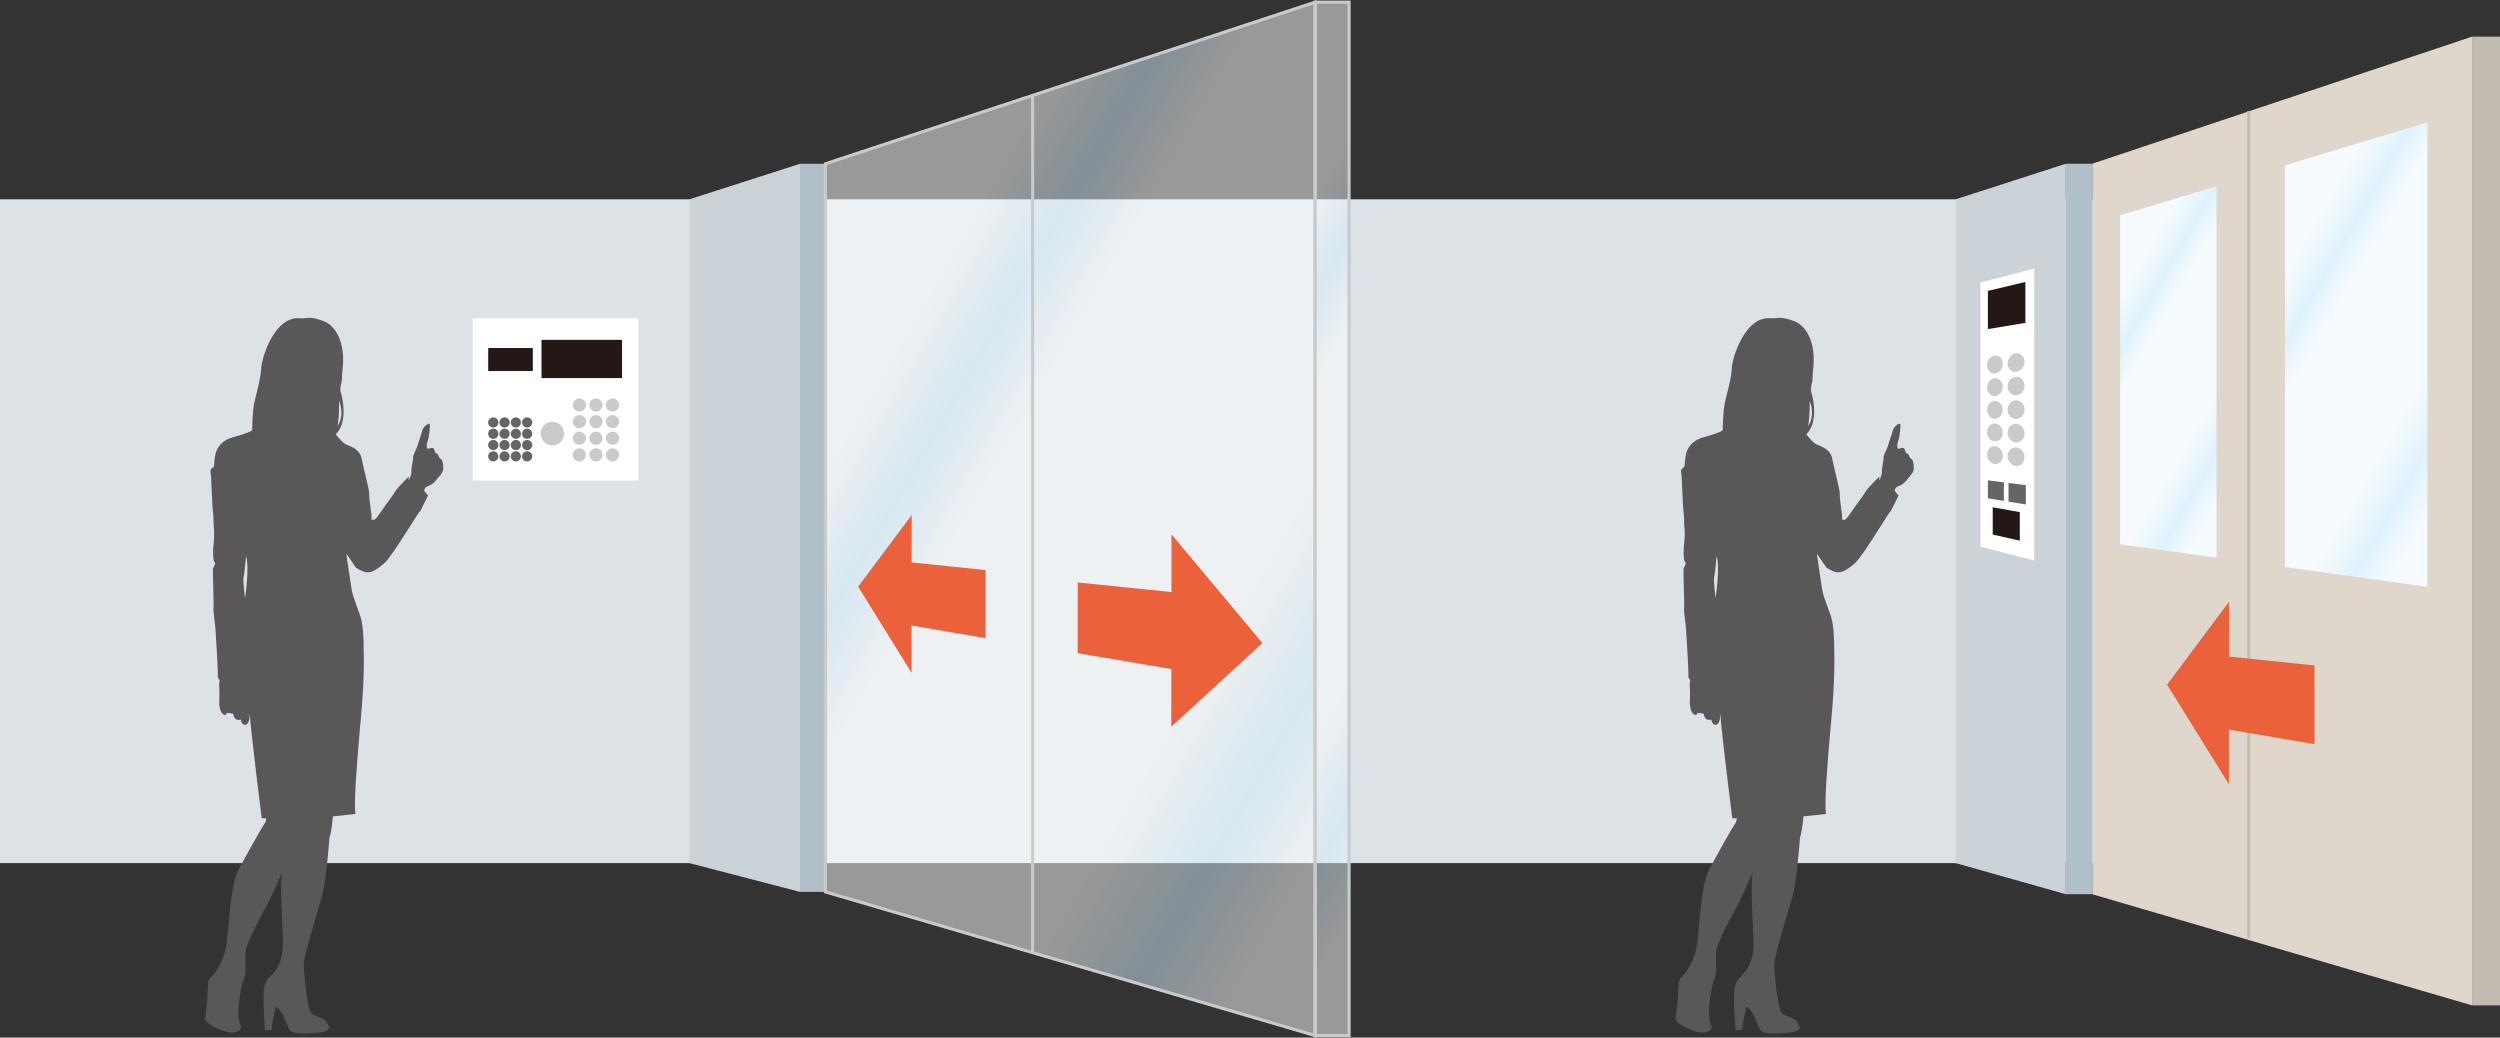
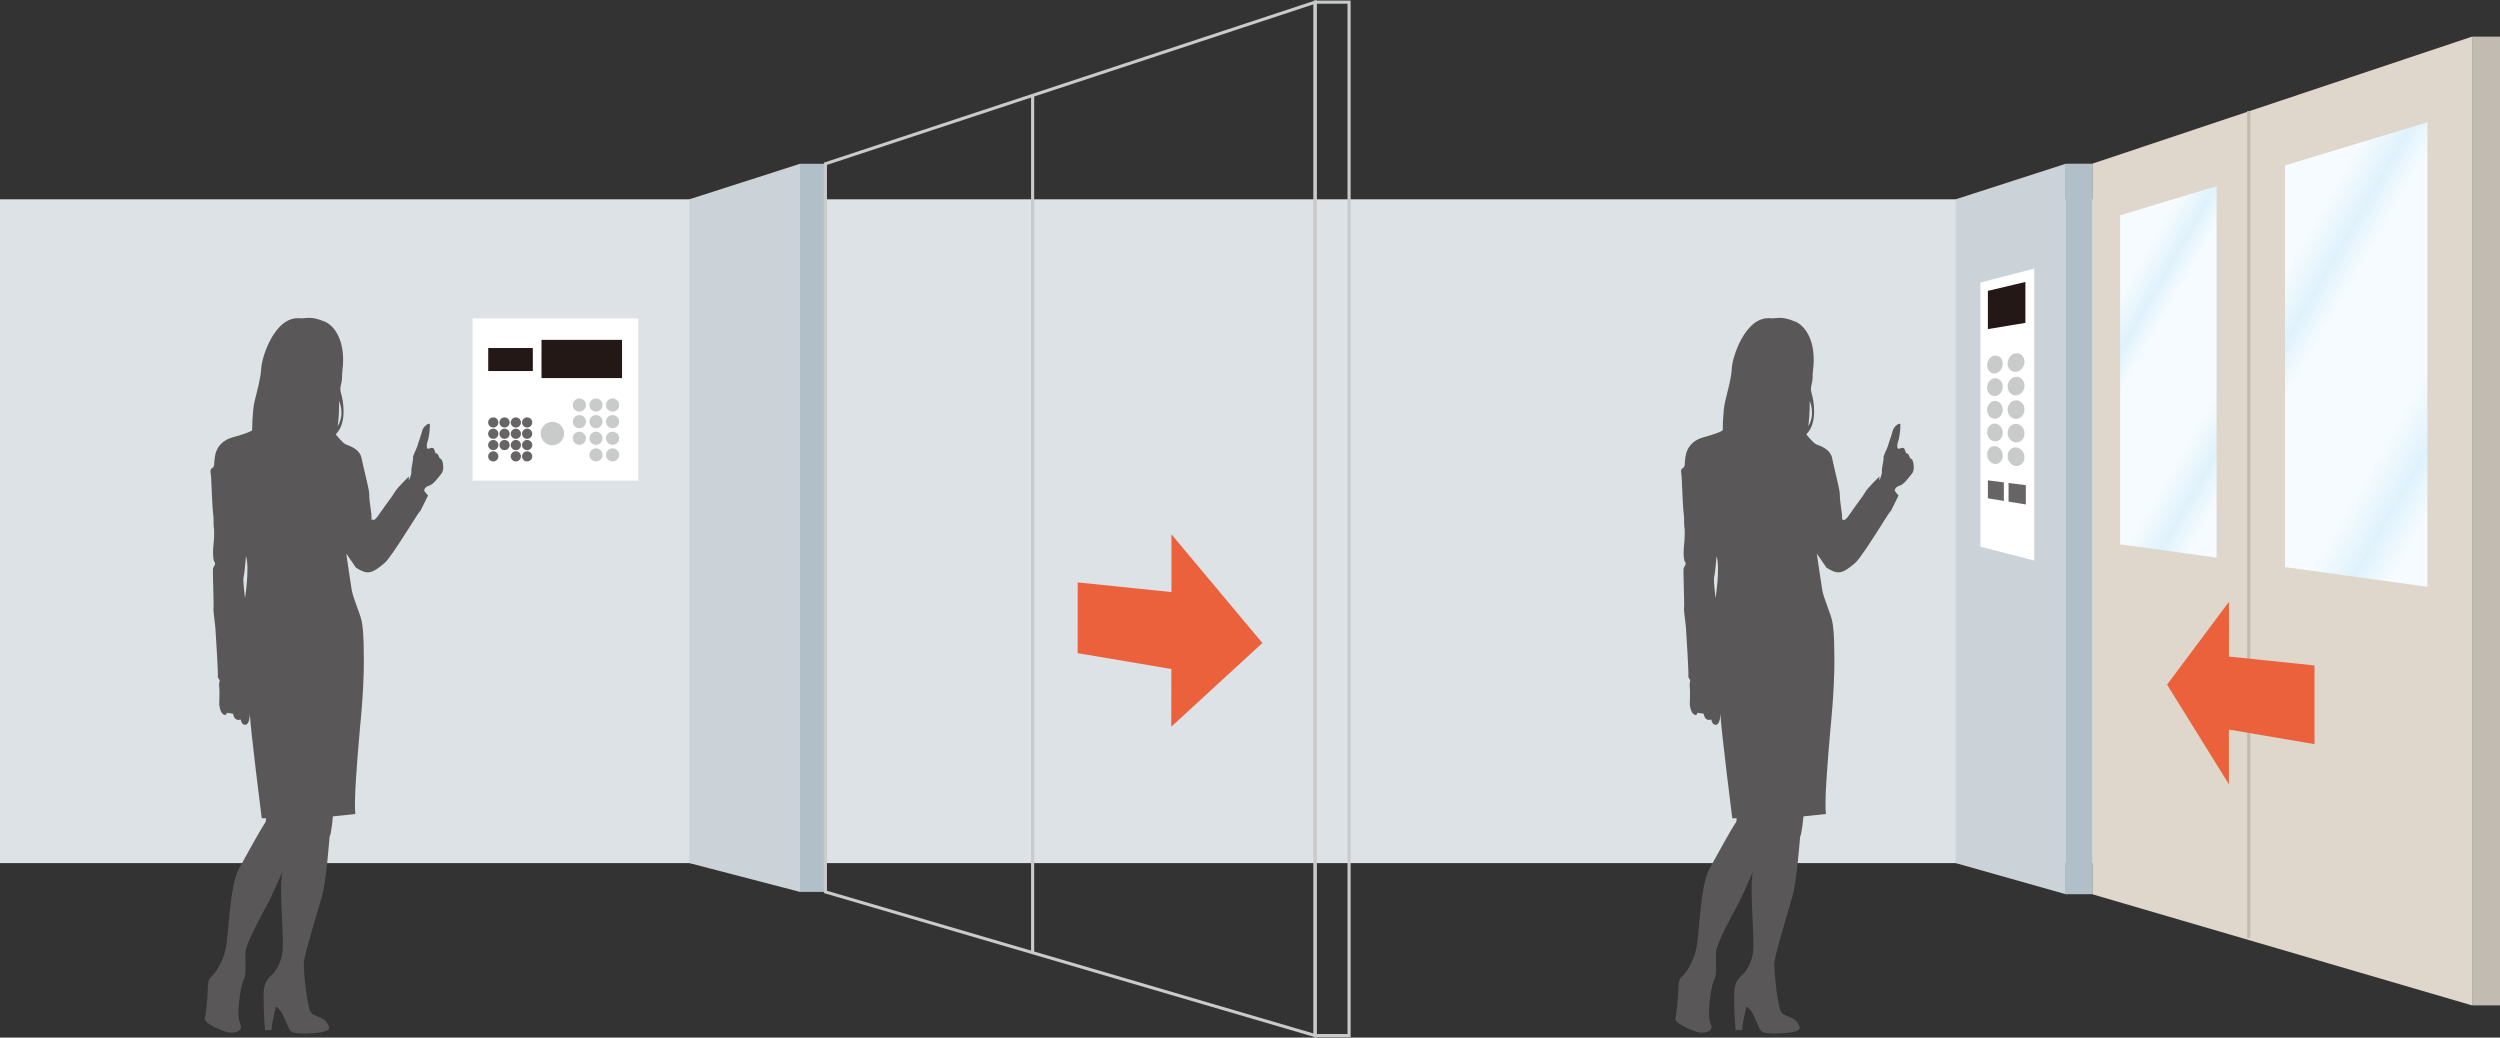
<svg xmlns="http://www.w3.org/2000/svg" xmlns:xlink="http://www.w3.org/1999/xlink" id="_イヤー_2" data-name="レイヤー 2" viewBox="0 0 238.11 98.828">
  <rect x="0" y="0" width="238.11" height="98.828" fill="#333333" stroke="none" />
  <defs>
    <style>
      .cls-1 {
        fill: url(#linear-gradient);
      }

      .cls-1, .cls-2 {
        opacity: .5;
      }

      .cls-3 {
        fill: #eb613b;
      }

      .cls-4 {
        fill: #fff;
      }

      .cls-5 {
        fill: #c1bbb1;
      }

      .cls-6 {
        fill: #666464;
      }

      .cls-7 {
        fill: #b0bfc8;
      }

      .cls-8 {
        fill: #c9caca;
      }

      .cls-9 {
        fill: #dde2e6;
      }

      .cls-10 {
        fill: #cbd3d8;
      }

      .cls-11 {
        fill: #dfd7cb;
      }

      .cls-12, .cls-13 {
        fill: #231815;
      }

      .cls-14 {
        fill: #595757;
      }

      .cls-15 {
        fill: url(#linear-gradient-3);
      }

      .cls-16 {
        fill: url(#linear-gradient-4);
      }

      .cls-17 {
        stroke: #c9caca;
      }

      .cls-17, .cls-18 {
        fill: none;
        stroke-width: .297px;
      }

      .cls-18 {
        stroke: #c1bbb1;
      }

      .cls-13 {
        stroke: #231815;
        stroke-width: .247px;
      }

      .cls-2 {
        fill: url(#linear-gradient-2);
      }
    </style>
    <linearGradient id="linear-gradient" x1="72.765" y1="25.735" x2="143.699" y2="66.688" gradientTransform="matrix(1, 0, 0, 1, 0, 0)" gradientUnits="userSpaceOnUse">
      <stop offset=".182" stop-color="#fff" />
      <stop offset=".267" stop-color="#d3edfb" />
      <stop offset=".345" stop-color="#fff" />
      <stop offset=".679" stop-color="#fff" />
      <stop offset=".794" stop-color="#d3edfb" />
      <stop offset=".891" stop-color="#fff" />
    </linearGradient>
    <linearGradient id="linear-gradient-2" x1="104.352" y1="36.414" x2="149.396" y2="62.421" xlink:href="#linear-gradient" />
    <linearGradient id="linear-gradient-3" x1="196.896" y1="29.227" x2="217.906" y2="41.357" gradientTransform="matrix(1, 0, 0, 1, 0, 0)" gradientUnits="userSpaceOnUse">
      <stop offset=".164" stop-color="#f5fbfe" />
      <stop offset=".267" stop-color="#dff2fc" />
      <stop offset=".345" stop-color="#f5fbfe" />
      <stop offset=".679" stop-color="#f5fbfe" />
      <stop offset=".794" stop-color="#dff2fc" />
      <stop offset=".891" stop-color="#f5fbfe" />
    </linearGradient>
    <linearGradient id="linear-gradient-4" x1="211.935" y1="25.623" x2="239.487" y2="41.53" xlink:href="#linear-gradient-3" />
  </defs>
  <g id="_字" data-name="文字">
    <g>
      <rect class="cls-9" y="18.983" width="224.909" height="63.222" />
      <path class="cls-14" d="M35.453,49.456c.045-.32-.116,.421-.073-.077,.044-.498-.218-1.453-.218-2.399,0-.377-.546-2.429-.726-3.338-.183-.908-1.185-1.182-1.505-1.319-.316-.134-.952-.955-.952-.955,1.138-1.138,.683-3.321,.501-3.912-.185-.591,.09-.908,.09-1.412,0-.498,.092-1.228,.092-1.228,.181-2.634-.958-3.863-1.73-4.183-1.431-.591-1.758-.263-2.364-.32-2.411-.227-3.641,3.734-3.684,4.733-.048,.999-.41,2.224-.637,3.182-.228,.958-.228,2.73-.228,2.73,0,0,0,.183-1.821,.684-1.818,.498-1.728,2.046-1.774,2.227-.044,.183,.046,.594-.227,.73-.272,.137-.089,.498-.089,.908,0,.41,.133,2.591,.133,2.774s.094,.862,.094,1.001,0,.908,.045,1.042c.044,.14,0,1.321-.045,1.548-.045,.23-.094,1.458,.089,1.639,.183,.181-.089,.451-.134,.637-.049,.183,.09,3.455,.045,3.729-.045,.271,.135,1.365,.181,1.956,.045,.594,.275,4.413,.23,4.547-.046,.14,.181,.41,.181,.41,0,0-.092,.367-.046,.64,.046,.268,0,1.636,0,1.636,0,0,.046,.725,.367,.955,.316,.23,.361-.137,.361-.137,0,0,.228,.046,.591,.09,.138,.821,.73,.55,.73,.55,0,0,.044,.408,.317,.495,.272,.093,.546-.181,.546-1.089,.046,1.409,1.135,10.007,1.135,10.007h.41s.046,.271-.137,.501c-.182,.227-1.589,2.725-2.455,4.32-.865,1.589-.953,6.049-1.227,7.501-.272,1.458-1.094,2.506-1.41,2.777-.32,.276-.32,.865-.32,1.321,0,.454-.183,2.276-.272,2.64-.09,.361,.865,.862,1.866,1.228,1.001,.358,1.728-.093,1.547-.55-.183-.454-.275-.999-.183-1.997,.092-1.004,.274-2.049,.501-2.459,.227-.41,.092-1.729,.135-2.547,.045-.821,1.637-3.731,2.048-4.454,.409-.73,1.455-3.187,1.455-3.187-.317,1.455,.135,5.868,.044,7.367-.09,1.499-.953,2.366-.953,2.366-.999,.864-.865,1.548-.865,2.777,0,1.226,.137,2.591,.137,2.591l.637-.046c-.046-.503,.317-1.776,.364-2.093,.044-.315,.546,.364,.68,.64,.138,.271,.549,1.319,.729,1.543,.183,.23,1.045,.367,2.639,.181,1.591-.181,.955-.681,.773-1.045-.181-.361-1.182-.544-1.409-.818s-.274-.728-.41-1.455c-.138-.725-.317-2.457-.317-3.231,0-.771,1.41-5.275,1.774-6.593,.362-1.319,.681-5.504,.681-5.504,.183-.361,.317-1.956,.317-1.956l2.139-.227c-.135-1.094,.105-4.429,.456-8.371,0,0,.354-3.335,.354-6.172s-.135-3.436-.218-3.855c-.148-.73-.803-2.112-.947-2.987-.146-.873-.509-3.417-.509-3.417l.922,1.341c1.064,.676,1.477,.626,2.732-.449,.763-.651,3.841-5.895,3.328-4.804-.03,.076,.802-1.617,.802-1.617,0,0-.367-.413-.367-.487,0-.077,.079-.339,.491-.462,.419-.134,.807-.73,1.12-1.092,.311-.361,.181-.881,.181-.96,0-.077-.075-.416-.179-.465-.105-.052-.183-.131-.231-.287-.053-.159-.133-.263-.237-.263-.103,0-.103-.181-.206-.413-.104-.233-.439-.025-.572-.025-.127,0-.179-.312-.025-.755,.157-.44,.237-1.474,.186-1.606-.053-.131-.599,.205-.704,.621-.103,.416-.442,1.321-.465,1.477-.027,.156-.47,.96-.419,1.116,.051,.153-.185,.933-.156,1.297,.023,.364-.261,.884-.261,.884l.025-.399s-1.12,1.083-1.354,1.499c-.235,.416-.573,.793-1.557,2.213-.476,.687-.581,.364-.581,.364Zm-12.115,7.515s-.228-1.685-.138-2.003c.093-.317,.227-2,.227-2,.365,1.089-.089,4.002-.089,4.002Zm8.823-16.376c.181-1.362,.135-2.41,.135-2.41,0,0,.591,1.228-.135,2.41Z" />
      <g>
        <polygon class="cls-10" points="76.195 84.949 76.195 15.599 65.654 18.983 65.654 82.205 76.195 84.949" />
-         <polygon class="cls-1" points="125.257 98.63 125.257 .205 78.617 15.599 78.617 84.949 125.257 98.63" />
        <rect class="cls-7" x="76.195" y="15.599" width="2.422" height="69.35" />
        <polygon class="cls-17" points="125.257 98.63 125.257 .205 78.617 15.599 78.617 84.949 125.257 98.63" />
-         <rect class="cls-2" x="125.257" y=".205" width="3.234" height="98.425" />
        <rect class="cls-17" x="125.257" y=".205" width="3.234" height="98.425" />
        <g>
-           <polygon class="cls-3" points="81.729 55.874 86.83 49.054 86.826 53.565 93.87 54.295 93.87 60.776 86.822 59.578 86.822 64.081 81.729 55.874" />
          <polygon class="cls-3" points="111.574 50.892 120.233 61.241 111.555 69.216 111.566 63.72 102.641 62.21 102.645 55.472 111.574 56.391 111.574 50.892" />
        </g>
        <line class="cls-17" x1="98.351" y1="9.031" x2="98.351" y2="90.686" />
      </g>
      <path class="cls-14" d="M175.516,49.456c.044-.32-.118,.421-.073-.077,.044-.498-.219-1.453-.219-2.399,0-.377-.544-2.429-.726-3.338s-1.183-1.182-1.503-1.319c-.317-.134-.953-.955-.953-.955,1.138-1.138,.684-3.321,.501-3.912-.183-.591,.09-.908,.09-1.412,0-.498,.093-1.228,.093-1.228,.182-2.634-.956-3.863-1.732-4.183-1.428-.591-1.756-.263-2.362-.32-2.413-.227-3.641,3.734-3.685,4.733-.046,.999-.41,2.224-.636,3.182-.228,.958-.228,2.73-.228,2.73,0,0,0,.183-1.819,.684-1.819,.498-1.728,2.046-1.776,2.227-.044,.183,.048,.594-.227,.73-.272,.137-.09,.498-.09,.908,0,.41,.134,2.591,.134,2.774s.093,.862,.093,1.001,0,.908,.046,1.042c.044,.14,0,1.321-.046,1.548-.045,.23-.093,1.458,.09,1.639,.185,.181-.09,.451-.135,.637-.048,.183,.092,3.455,.045,3.729-.045,.271,.138,1.365,.182,1.956,.046,.594,.274,4.413,.228,4.547-.045,.14,.181,.41,.181,.41,0,0-.092,.367-.045,.64,.045,.268,0,1.636,0,1.636,0,0,.045,.725,.365,.955,.317,.23,.362-.137,.362-.137,0,0,.227,.046,.592,.09,.137,.821,.729,.55,.729,.55,0,0,.044,.408,.317,.495,.272,.093,.544-.181,.544-1.089,.048,1.409,1.137,10.007,1.137,10.007h.412s.044,.271-.137,.501c-.185,.227-1.592,2.725-2.458,4.32-.863,1.589-.953,6.049-1.227,7.501-.272,1.458-1.093,2.506-1.41,2.777-.317,.276-.317,.865-.317,1.321,0,.454-.185,2.276-.275,2.64-.089,.361,.866,.862,1.866,1.228,1.003,.358,1.729-.093,1.548-.55-.185-.454-.275-.999-.185-1.997,.093-1.004,.275-2.049,.502-2.459,.228-.41,.092-1.729,.135-2.547,.046-.821,1.636-3.731,2.048-4.454,.409-.73,1.454-3.187,1.454-3.187-.316,1.455,.137,5.868,.045,7.367-.09,1.499-.953,2.366-.953,2.366-1,.864-.865,1.548-.865,2.777,0,1.226,.137,2.591,.137,2.591l.636-.046c-.045-.503,.319-1.776,.364-2.093,.045-.315,.547,.364,.681,.64,.138,.271,.549,1.319,.73,1.543,.181,.23,1.045,.367,2.636,.181,1.592-.181,.956-.681,.774-1.045-.181-.361-1.182-.544-1.41-.818-.226-.274-.272-.728-.409-1.455-.138-.725-.319-2.457-.319-3.231,0-.771,1.41-5.275,1.774-6.593,.364-1.319,.683-5.504,.683-5.504,.182-.361,.319-1.956,.319-1.956l2.138-.227c-.137-1.094,.107-4.429,.456-8.371,0,0,.354-3.335,.354-6.172s-.134-3.436-.219-3.855c-.146-.73-.803-2.112-.947-2.987-.146-.873-.509-3.417-.509-3.417l.922,1.341c1.064,.676,1.479,.626,2.733-.449,.763-.651,3.841-5.895,3.328-4.804-.03,.076,.802-1.617,.802-1.617,0,0-.368-.413-.368-.487,0-.077,.079-.339,.492-.462,.419-.134,.807-.73,1.12-1.092,.311-.361,.181-.881,.181-.96,0-.077-.075-.416-.181-.465-.104-.052-.181-.131-.231-.287-.053-.159-.131-.263-.234-.263-.105,0-.105-.181-.208-.413-.103-.233-.439-.025-.572-.025-.129,0-.181-.312-.025-.755,.157-.44,.237-1.474,.186-1.606-.055-.131-.6,.205-.703,.621-.105,.416-.443,1.321-.468,1.477-.027,.156-.471,.96-.417,1.116,.052,.153-.183,.933-.156,1.297,.025,.364-.261,.884-.261,.884l.025-.399s-1.12,1.083-1.355,1.499c-.234,.416-.572,.793-1.554,2.213-.476,.687-.583,.364-.583,.364Zm-12.115,7.515s-.228-1.685-.138-2.003c.092-.317,.228-2,.228-2,.362,1.089-.09,4.002-.09,4.002Zm8.823-16.376c.182-1.362,.135-2.41,.135-2.41,0,0,.592,1.228-.135,2.41Z" />
      <g>
        <polygon class="cls-10" points="186.266 18.983 186.266 82.205 196.76 85.171 196.76 15.593 186.266 18.983" />
        <polygon class="cls-11" points="235.45 3.488 199.273 15.593 199.273 85.171 235.45 95.758 235.45 3.488" />
        <rect class="cls-7" x="196.76" y="15.593" width="2.513" height="69.577" />
        <line class="cls-18" x1="214.177" y1="10.579" x2="214.177" y2="89.362" />
        <g>
          <polygon class="cls-15" points="201.931 20.507 201.931 51.844 211.118 53.114 211.118 17.727 201.931 20.507" />
          <polygon class="cls-16" points="217.634 15.752 217.634 54.014 231.196 55.89 231.196 11.643 217.634 15.752" />
        </g>
        <polygon class="cls-3" points="206.401 65.208 212.296 57.318 212.293 62.533 220.44 63.381 220.44 70.874 212.288 69.487 212.288 74.696 206.401 65.208" />
        <rect class="cls-5" x="235.45" y="3.488" width="2.66" height="92.27" />
      </g>
      <g>
        <rect class="cls-4" x="45.011" y="30.328" width="15.78" height="15.449" />
        <rect class="cls-12" x="51.575" y="32.369" width="7.67" height="3.641" />
        <rect class="cls-12" x="46.5" y="33.148" width="4.247" height="2.191" />
        <g>
          <path class="cls-6" d="M47.466,40.237c0,.268-.217,.484-.485,.484-.269,0-.487-.216-.487-.484,0-.268,.218-.484,.487-.484,.268,0,.485,.216,.485,.484Z" />
          <path class="cls-6" d="M48.542,40.237c0,.268-.218,.484-.487,.484-.268,0-.485-.216-.485-.484,0-.268,.217-.484,.485-.484,.269,0,.487,.216,.487,.484Z" />
          <path class="cls-6" d="M49.618,40.237c0,.268-.218,.484-.486,.484-.269,0-.487-.216-.487-.484,0-.268,.218-.484,.487-.484,.268,0,.486,.216,.486,.484Z" />
          <path class="cls-6" d="M50.694,40.237c0,.268-.217,.484-.487,.484s-.486-.216-.486-.484c0-.268,.216-.484,.486-.484s.487,.216,.487,.484Z" />
          <path class="cls-6" d="M47.466,41.312c0,.268-.217,.487-.485,.487-.269,0-.487-.219-.487-.487,0-.265,.218-.484,.487-.484,.268,0,.485,.219,.485,.484Z" />
          <path class="cls-6" d="M48.542,41.312c0,.268-.218,.487-.487,.487-.268,0-.485-.219-.485-.487,0-.265,.217-.484,.485-.484,.269,0,.487,.219,.487,.484Z" />
          <path class="cls-6" d="M49.618,41.312c0,.268-.218,.487-.486,.487-.269,0-.487-.219-.487-.487,0-.265,.218-.484,.487-.484,.268,0,.486,.219,.486,.484Z" />
          <path class="cls-6" d="M50.694,41.312c0,.268-.217,.487-.487,.487s-.486-.219-.486-.487c0-.265,.216-.484,.486-.484s.487,.219,.487,.484Z" />
          <path class="cls-6" d="M47.466,42.387c0,.271-.217,.487-.485,.487-.269,0-.487-.216-.487-.487,0-.265,.218-.484,.487-.484,.268,0,.485,.219,.485,.484Z" />
          <path class="cls-6" d="M48.542,42.387c0,.271-.218,.487-.487,.487-.268,0-.485-.216-.485-.487,0-.265,.217-.484,.485-.484,.269,0,.487,.219,.487,.484Z" />
          <path class="cls-6" d="M49.618,42.387c0,.271-.218,.487-.486,.487-.269,0-.487-.216-.487-.487,0-.265,.218-.484,.487-.484,.268,0,.486,.219,.486,.484Z" />
          <path class="cls-6" d="M50.694,42.387c0,.271-.217,.487-.487,.487s-.486-.216-.486-.487c0-.265,.216-.484,.486-.484s.487,.219,.487,.484Z" />
          <path class="cls-6" d="M47.466,43.465c0,.268-.217,.484-.485,.484-.269,0-.487-.216-.487-.484s.218-.484,.487-.484c.268,0,.485,.216,.485,.484Z" />
-           <path class="cls-6" d="M48.542,43.465c0,.268-.218,.484-.487,.484-.268,0-.485-.216-.485-.484s.217-.484,.485-.484c.269,0,.487,.216,.487,.484Z" />
          <path class="cls-6" d="M49.618,43.465c0,.268-.218,.484-.486,.484-.269,0-.487-.216-.487-.484s.218-.484,.487-.484c.268,0,.486,.216,.486,.484Z" />
          <path class="cls-6" d="M50.694,43.465c0,.268-.217,.484-.487,.484s-.486-.216-.486-.484,.216-.484,.486-.484,.487,.216,.487,.484Z" />
        </g>
        <path class="cls-8" d="M53.727,41.293c0,.615-.498,1.119-1.116,1.119-.616,0-1.118-.503-1.118-1.119,0-.618,.502-1.116,1.118-1.116,.618,0,1.116,.498,1.116,1.116Z" />
        <g>
          <path class="cls-8" d="M55.806,38.576c0,.345-.279,.627-.625,.627-.346,0-.627-.282-.627-.627,0-.347,.28-.627,.627-.627,.346,0,.625,.279,.625,.627Z" />
          <path class="cls-8" d="M57.39,38.576c0,.345-.28,.627-.627,.627-.345,0-.626-.282-.626-.627,0-.347,.282-.627,.626-.627,.346,0,.627,.279,.627,.627Z" />
          <path class="cls-8" d="M58.972,38.576c0,.345-.28,.627-.627,.627-.345,0-.625-.282-.625-.627,0-.347,.28-.627,.625-.627,.346,0,.627,.279,.627,.627Z" />
          <path class="cls-8" d="M55.806,40.157c0,.348-.279,.627-.625,.627-.346,0-.627-.279-.627-.627,0-.345,.28-.624,.627-.624,.346,0,.625,.279,.625,.624Z" />
          <path class="cls-8" d="M57.39,40.157c0,.348-.28,.627-.627,.627-.345,0-.626-.279-.626-.627,0-.345,.282-.624,.626-.624,.346,0,.627,.279,.627,.624Z" />
          <path class="cls-8" d="M58.972,40.157c0,.348-.28,.627-.627,.627-.345,0-.625-.279-.625-.627,0-.345,.28-.624,.625-.624,.346,0,.627,.279,.627,.624Z" />
          <path class="cls-8" d="M55.806,41.741c0,.347-.279,.626-.625,.626-.346,0-.627-.279-.627-.626,0-.348,.28-.627,.627-.627,.346,0,.625,.279,.625,.627Z" />
          <path class="cls-8" d="M57.39,41.741c0,.347-.28,.626-.627,.626-.345,0-.626-.279-.626-.626,0-.348,.282-.627,.626-.627,.346,0,.627,.279,.627,.627Z" />
          <path class="cls-8" d="M58.972,41.741c0,.347-.28,.626-.627,.626-.345,0-.625-.279-.625-.626,0-.348,.28-.627,.625-.627,.346,0,.627,.279,.627,.627Z" />
-           <path class="cls-8" d="M55.806,43.323c0,.347-.279,.626-.625,.626-.346,0-.627-.279-.627-.626,0-.345,.28-.624,.627-.624,.346,0,.625,.279,.625,.624Z" />
+           <path class="cls-8" d="M55.806,43.323Z" />
          <path class="cls-8" d="M57.39,43.323c0,.347-.28,.626-.627,.626-.345,0-.626-.279-.626-.626,0-.345,.282-.624,.626-.624,.346,0,.627,.279,.627,.624Z" />
          <path class="cls-8" d="M58.972,43.323c0,.347-.28,.626-.627,.626-.345,0-.625-.279-.625-.626,0-.345,.28-.624,.625-.624,.346,0,.627,.279,.627,.624Z" />
        </g>
      </g>
      <g>
        <polygon class="cls-4" points="193.751 53.39 188.62 52.066 188.62 26.908 193.751 25.582 193.751 53.39" />
        <polygon class="cls-12" points="192.906 30.752 189.334 31.343 189.334 27.704 192.906 26.854 192.906 30.752" />
-         <polygon class="cls-13" points="192.25 51.341 189.918 50.813 189.918 48.463 192.25 48.881 192.25 51.341" />
        <path class="cls-8" d="M190.751,34.65c0,.476-.341,.889-.756,.919-.408,.036-.733-.317-.733-.78s.326-.875,.733-.922c.416-.046,.756,.304,.756,.782Z" />
        <path class="cls-8" d="M190.751,36.839c0,.476-.341,.873-.756,.889-.408,.014-.733-.35-.733-.812,0-.462,.326-.862,.733-.889,.416-.03,.756,.334,.756,.813Z" />
        <path class="cls-8" d="M190.751,39.025c0,.479-.341,.862-.756,.859-.408-.005-.733-.383-.733-.845s.326-.845,.733-.859c.416-.008,.756,.369,.756,.845Z" />
        <path class="cls-8" d="M190.751,41.213c0,.476-.341,.845-.756,.826-.408-.022-.733-.413-.733-.875,0-.465,.326-.832,.733-.826,.416,.005,.756,.399,.756,.875Z" />
        <path class="cls-8" d="M190.751,43.402c0,.479-.341,.832-.756,.793-.408-.038-.733-.446-.733-.908s.326-.818,.733-.793c.416,.025,.756,.432,.756,.908Z" />
        <path class="cls-8" d="M192.823,34.451c0,.498-.369,.927-.818,.966-.439,.033-.791-.328-.791-.81,0-.481,.351-.914,.791-.963,.449-.049,.818,.312,.818,.807Z" />
        <path class="cls-8" d="M192.823,36.729c0,.495-.369,.914-.818,.928-.439,.016-.791-.364-.791-.845,0-.481,.351-.894,.791-.925,.449-.033,.818,.345,.818,.843Z" />
        <path class="cls-8" d="M192.823,39.008c0,.495-.369,.895-.818,.892-.439-.005-.791-.397-.791-.881,0-.479,.351-.878,.791-.892,.449-.008,.818,.383,.818,.881Z" />
        <path class="cls-8" d="M192.823,41.284c0,.495-.369,.881-.818,.856-.439-.022-.791-.429-.791-.911,0-.481,.351-.864,.791-.859,.449,.008,.818,.416,.818,.914Z" />
        <path class="cls-8" d="M192.823,43.561c0,.498-.369,.865-.818,.823-.439-.041-.791-.465-.791-.947,0-.481,.351-.851,.791-.826,.449,.03,.818,.454,.818,.949Z" />
        <polygon class="cls-6" points="190.855 45.943 189.334 45.752 189.334 47.462 190.855 47.708 190.855 45.943" />
        <polygon class="cls-6" points="192.947 46.209 191.302 46.001 191.302 47.779 192.947 48.047 192.947 46.209" />
      </g>
    </g>
  </g>
</svg>